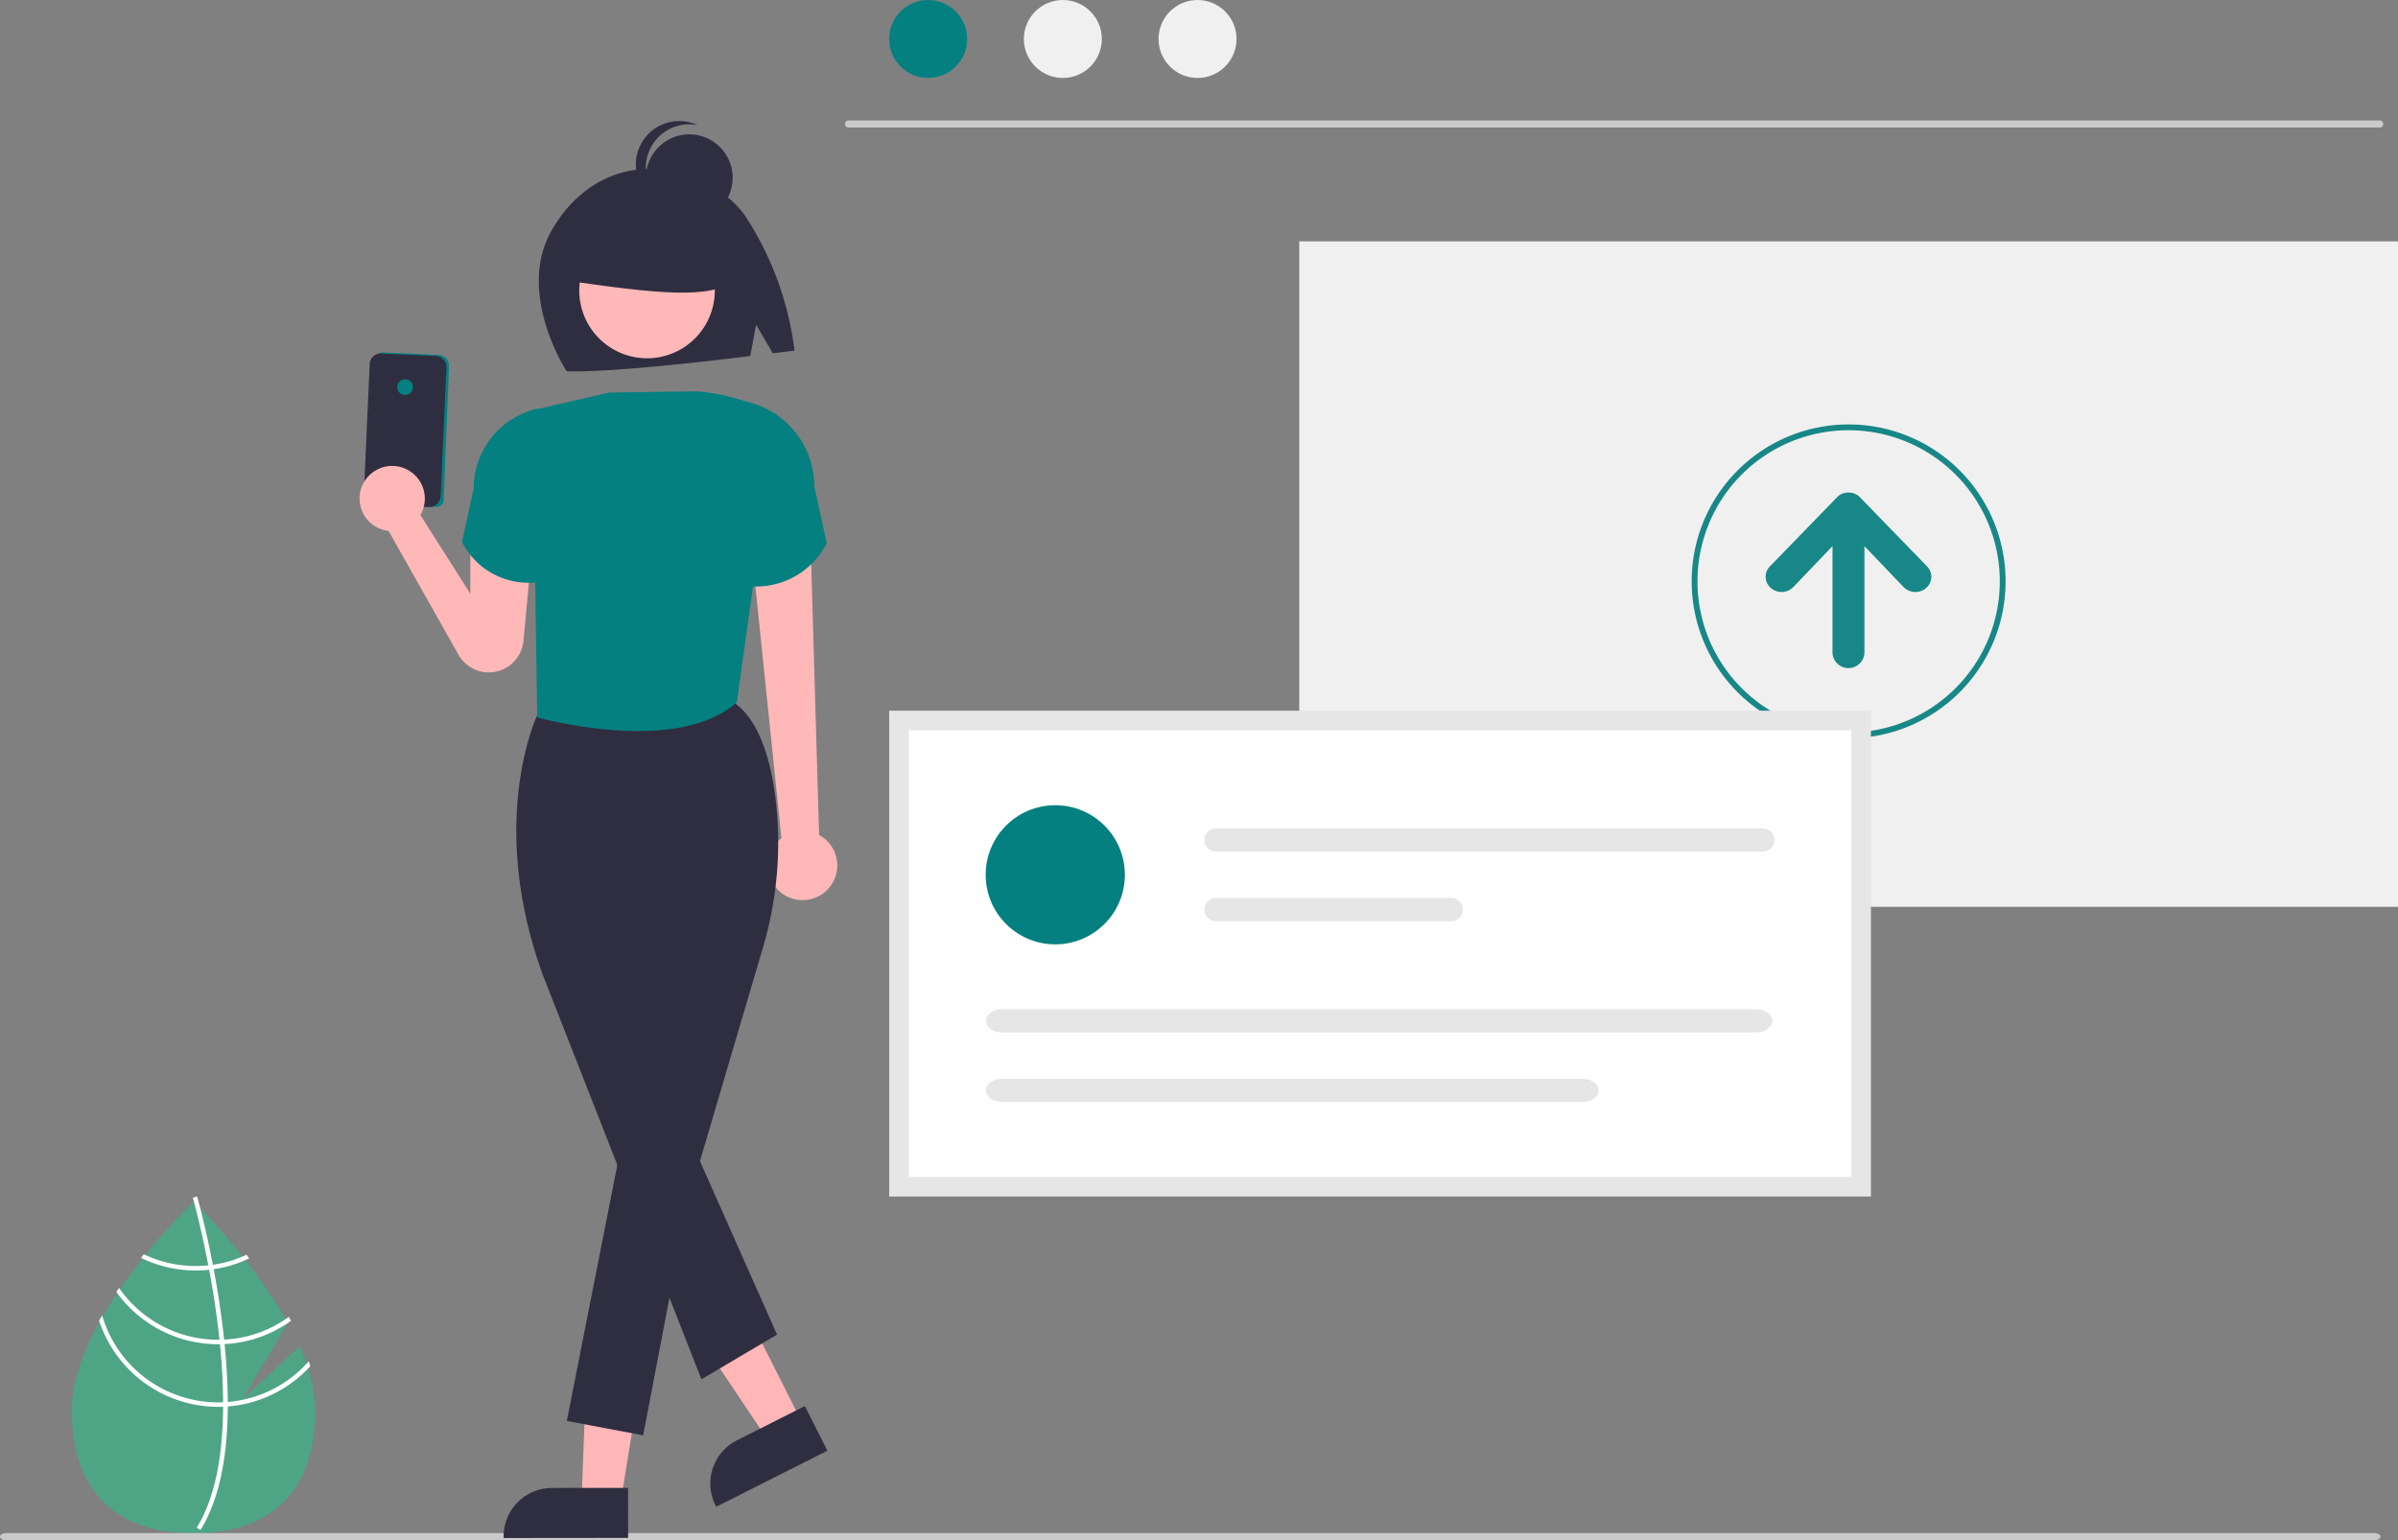
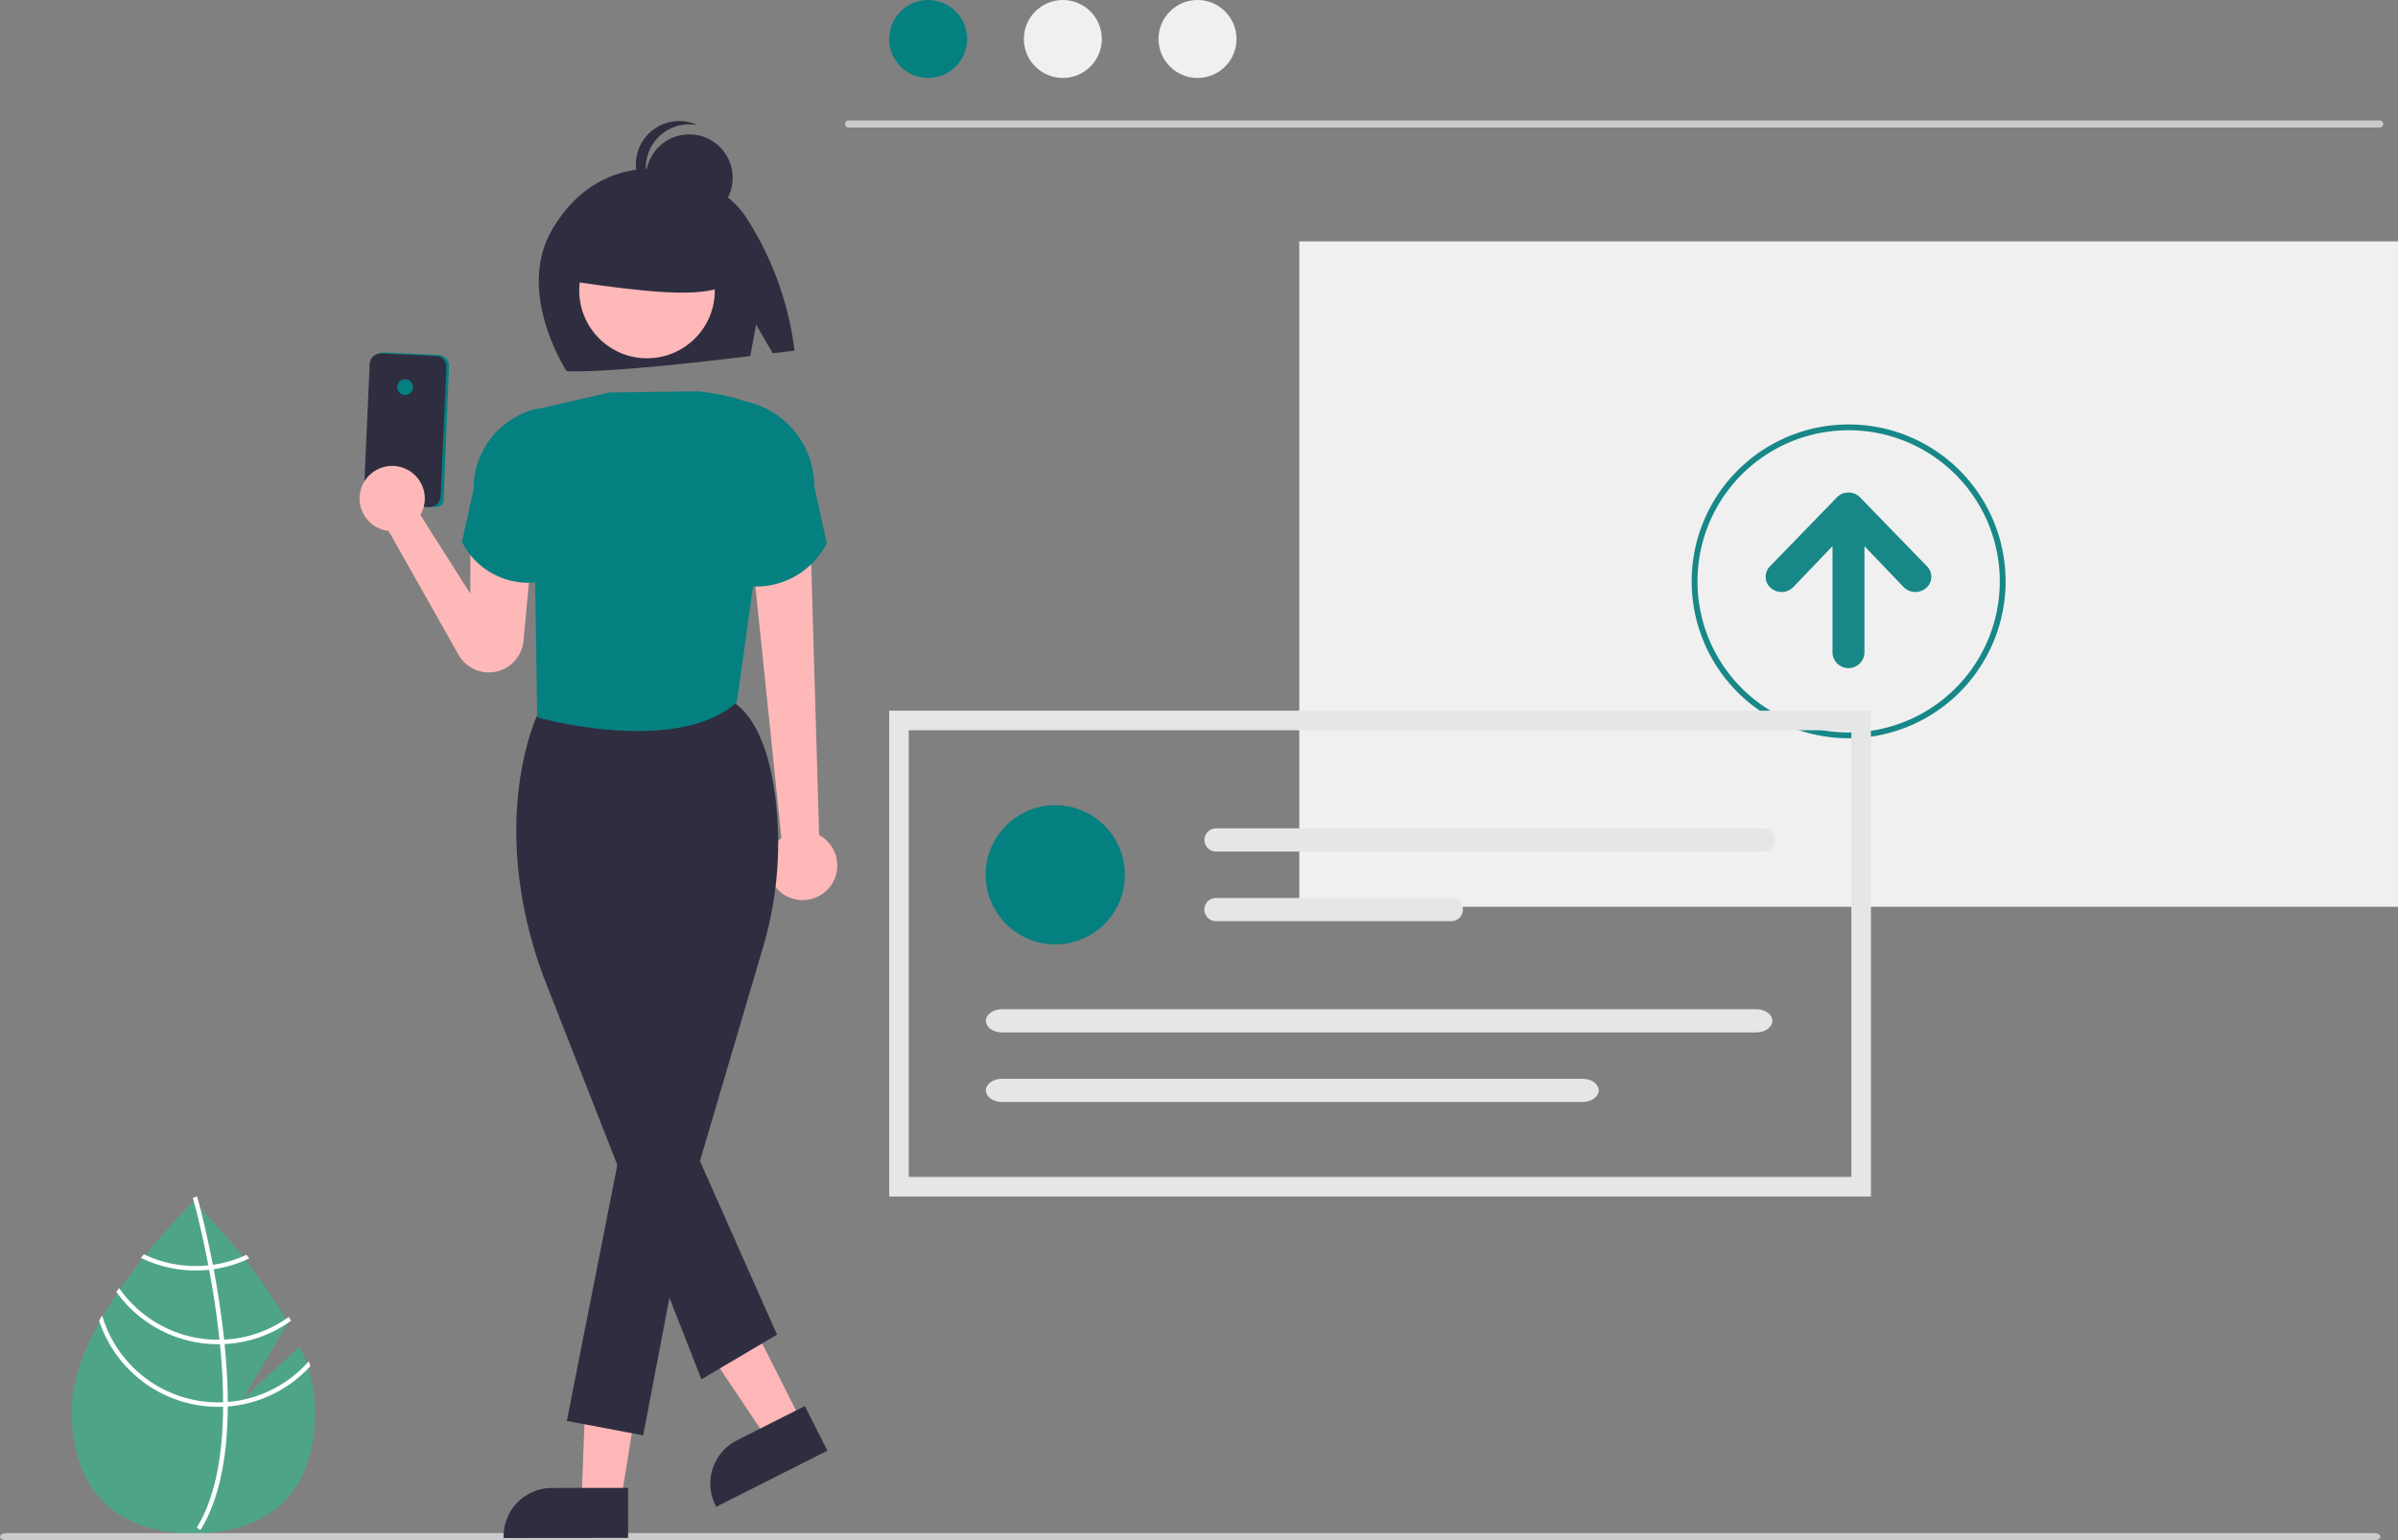
<svg xmlns="http://www.w3.org/2000/svg" width="250" height="160.62" viewBox="0 0 250 160.62">
  <rect x="0" y="0" width="250" height="160.62" fill="#808080" stroke="none" />
  <g data-name="组 5211">
    <path data-name="路径 535" d="m220.762 671.559-5.97 5.5 4.745-7.961a61.483 61.483 0 0 0-9.851-12.637S197 668.608 197 678.16s5.678 12.887 12.683 12.887 12.683-3.335 12.683-12.887a16.755 16.755 0 0 0-1.604-6.601z" transform="translate(-189.51 -531.149)" style="fill:#4ea585" />
    <path data-name="路径 536" d="M234.777 676.449v.471c-.028 5.473-.951 9.743-2.762 12.75-.026.044-.054.086-.079.131l-.2-.124-.193-.121c2.009-3.247 2.72-7.836 2.746-12.61v-.466a63.586 63.586 0 0 0-.376-6.517 93.3 93.3 0 0 0-1.166-7.759c-.7-3.678-1.417-6.342-1.58-6.932a3.904 3.904 0 0 0-.033-.121l.221-.063.224-.063c0 .009.042.142.107.389.249.923.9 3.429 1.534 6.734.028.149.058.3.086.457a94.63 94.63 0 0 1 .911 5.806q.1.78.175 1.538c.019.156.035.312.049.466q.324 3.219.336 6.034z" transform="translate(-211.03 -530.246)" style="fill:#fff" />
    <path data-name="路径 537" d="M224 672.432c-.156.021-.315.042-.475.058a12.849 12.849 0 0 1-1.315.068 12.506 12.506 0 0 1-5.408-1.221l-.3.373a12.975 12.975 0 0 0 5.7 1.315 13.3 13.3 0 0 0 1.4-.075c.159-.016.317-.037.473-.061a12.864 12.864 0 0 0 3.718-1.126l-.294-.378a12.463 12.463 0 0 1-3.499 1.047z" transform="translate(-201.807 -540.531)" style="fill:#fff" />
    <path data-name="路径 538" d="M220.8 686.242q-.241.014-.482.014h-.149a12.574 12.574 0 0 1-10.321-5.391c-.093.138-.186.275-.277.415a13.041 13.041 0 0 0 10.6 5.443h.2c.163 0 .324-.007.485-.014a12.971 12.971 0 0 0 6.911-2.424c-.075-.138-.149-.275-.226-.413a12.487 12.487 0 0 1-6.741 2.37z" transform="translate(-197.432 -546.54)" style="fill:#fff" />
    <path data-name="路径 539" d="M218.108 697.6a12.63 12.63 0 0 1-1.013.042 12.608 12.608 0 0 1-12.088-9.072c-.1.189-.21.375-.31.564a13.07 13.07 0 0 0 12.4 8.974c.175 0 .35 0 .522-.012s.329-.014.492-.026a13.032 13.032 0 0 0 8.6-4.2 8.475 8.475 0 0 0-.161-.515 12.568 12.568 0 0 1-8.442 4.245z" transform="translate(-194.361 -551.396)" style="fill:#fff" />
    <path data-name="路径 543" d="M424.255 750.763H177.374c-.358 0-.648-.166-.648-.37s.29-.37.648-.37h246.881c.358 0 .648.165.648.37s-.29.37-.648.37z" transform="translate(-176.726 -590.143)" style="fill:#cacaca" />
  </g>
  <g data-name="组 5210" transform="translate(37.483 12.62)">
    <path data-name="路径 544" d="M404.439 346.26c-3.279-4.617-9.765-4.832-9.765-4.832s-6.321-.674-10.375 6.358c-3.779 6.554 1.546 14.7 1.546 14.7 1.052.063 5.6.091 19.145-1.582l.607-3.272 1.741 2.984 2.263-.275a32.835 32.835 0 0 0-5.162-14.081z" transform="translate(-364.256 -336.396)" style="fill:#2f2e41" />
    <path data-name="路径 545" d="m454.178 484.935-.869-29.877-5.913 2.587 2.853 27.614a3.611 3.611 0 1 0 3.929-.324z" transform="translate(-406.267 -410.472)" style="fill:#ffb8b8" />
    <path data-name="路径 546" d="M444.743 430.226a8.245 8.245 0 0 0 8.5-4.435l-1.294-5.923a9.064 9.064 0 0 0-6.334-8.643l-.688-.217z" transform="translate(-404.537 -381.76)" style="fill:#048080" />
    <path data-name="路径 547" d="M338.689 412.443a.726.726 0 0 1-.151-.016l-7.134-.12-.016-.177v-.008l.592-14.7a1.144 1.144 0 0 1 1.194-1.093l5.714.255a1.144 1.144 0 0 1 1.092 1.194l-.562 13.962a.732.732 0 0 1-.729.703z" transform="translate(-330.652 -372.192)" style="fill:#048080" />
    <path data-name="路径 548" d="M337.385 412.652h-.055l-5.6-.25a1.2 1.2 0 0 1-1.146-1.253l.6-13.421a1.146 1.146 0 0 1 1.194-1.092l5.714.255a1.146 1.146 0 0 1 1.092 1.194l-.6 13.421a1.2 1.2 0 0 1-1.2 1.147z" transform="translate(-330.126 -372.391)" style="fill:#2f2e41" />
    <circle data-name="椭圆 170" cx=".818" cy=".818" r=".818" transform="translate(3.933 26.931)" style="fill:#048080" />
    <path data-name="路径 549" d="M340.825 438.238v5.395l-5.212-8.213a3.4 3.4 0 1 0-3.31 1.664l7.286 12.909a3.629 3.629 0 0 0 6.774-1.445l.9-9.615z" transform="translate(-329.273 -394.335)" style="fill:#ffb8b8" />
    <path data-name="路径 550" d="M367.955 431.21a7.765 7.765 0 0 1-8.006-4.177l1.218-5.578a8.536 8.536 0 0 1 5.966-8.14l.648-.2z" transform="translate(-349.268 -383.131)" style="fill:#048080" />
    <path data-name="路径 551" d="m222.959 564.284-3.974-.645.6-15.634 5.865.952z" transform="translate(-195.852 -419.532)" style="fill:#ffb6b6" />
    <path data-name="路径 552" d="m385.388 741.6-12.981.013v-.164a5.053 5.053 0 0 1 5.047-5.058l7.928-.008z" transform="translate(-357.388 -593.84)" style="fill:#2f2e41" />
    <path data-name="路径 553" d="m261.913 542.66-3.594 1.813-8.7-13 5.3-2.676z" transform="translate(-215.816 -407.012)" style="fill:#ffb6b6" />
    <path data-name="路径 554" d="m446.5 716.546-11.589 5.847-.074-.146a5.053 5.053 0 0 1 2.235-6.787l7.078-3.571z" transform="translate(-397.724 -577.877)" style="fill:#2f2e41" />
    <circle data-name="椭圆 171" cx="7.067" cy="7.067" r="7.067" transform="translate(22.906 10.609)" style="fill:#ffb8b8" />
    <path data-name="路径 555" d="m408.525 351.03-6.408-3.357-8.85 1.373-1.831 8.087c9.038 1.3 15.293 2.045 17.394-.153z" transform="translate(-369.792 -340.478)" style="fill:#2f2e41" />
    <path data-name="路径 556" d="M378.446 499.467s-5.387 11.018.582 27.321l16.486 42.038 7.881-4.659-8.034-18.1 6.535-22.153a38.5 38.5 0 0 0 1.363-15.5c-.471-3.9-1.564-7.857-3.942-9.854-5.593-4.699-20.871.907-20.871.907z" transform="translate(-359.871 -437.604)" style="fill:#2f2e41" />
    <path data-name="路径 557" d="m220.59 481.348-5.977 30.3 7.96 1.5 5.007-26.229z" transform="translate(-193.002 -376.084)" style="fill:#2f2e41" />
    <path data-name="路径 558" d="m398.248 407.977-9.136.122-8 1.84.474 32.033s14.46 4.091 20.811-1.566l4.189-29.982a21.778 21.778 0 0 0-8.338-2.447z" transform="translate(-363.064 -379.785)" style="fill:#048080" />
    <circle data-name="椭圆 172" cx="4.527" cy="4.527" r="4.527" transform="translate(29.849 1.39)" style="fill:#2f2e41" />
    <path data-name="路径 559" d="M413.044 331.881a4.524 4.524 0 0 1 5.41-4.439 4.524 4.524 0 1 0-2.812 8.53 4.523 4.523 0 0 1-2.598-4.091z" transform="translate(-383.195 -327.009)" style="fill:#2f2e41" />
  </g>
  <g data-name="组 5212" transform="translate(88.079)">
    <path data-name="矩形 1582" transform="translate(47.375 25.172)" style="fill:#f0f0f0" d="M0 0h114.546v69.394H0z" />
    <path data-name="路径 540" d="M745.055 182.715H585.43a.37.37 0 0 1 0-.739h159.625a.37.37 0 1 1 0 .739z" transform="translate(-585.06 -169.413)" style="fill:#cacaca" />
    <circle data-name="椭圆 167" cx="4.065" cy="4.065" r="4.065" transform="translate(4.621)" style="fill:#048080" />
    <circle data-name="椭圆 168" cx="4.065" cy="4.065" r="4.065" transform="translate(18.662)" style="fill:#f0f0f0" />
    <circle data-name="椭圆 169" cx="4.065" cy="4.065" r="4.065" transform="translate(32.703)" style="fill:#f0f0f0" />
    <path data-name="路径 541" d="m861.647 302.77-6.973-7.186a1.585 1.585 0 0 0-1.166-.468h-.021a1.585 1.585 0 0 0-1.166.468l-6.973 7.186a1.539 1.539 0 0 0-.073 2.175q.035.038.073.073a1.721 1.721 0 0 0 2.352 0l4.131-4.319v11.135a1.667 1.667 0 0 0 3.33 0V300.7l4.131 4.319a1.721 1.721 0 0 0 2.352 0 1.539 1.539 0 0 0 .073-2.175q-.032-.038-.07-.074z" transform="translate(-748.865 -243.747)" style="fill:#188787" />
    <path data-name="路径 542" d="M840.352 308.613a16.364 16.364 0 1 1 16.364-16.364 16.364 16.364 0 0 1-16.364 16.364zm0-32.121a15.758 15.758 0 1 0 15.758 15.758 15.758 15.758 0 0 0-15.758-15.758z" transform="translate(-735.704 -231.623)" style="fill:#188787" />
-     <path data-name="矩形 1587" transform="translate(5.641 75.133)" style="fill:#fff" d="M0 0h100.31v48.625H0z" />
    <circle data-name="椭圆 214" cx="7.256" cy="7.256" r="7.256" transform="translate(14.681 83.972)" style="fill:#048080" />
    <path data-name="路径 832" d="M666.026 423.385a1.209 1.209 0 1 0 0 2.419h57.01a1.209 1.209 0 1 0 0-2.419z" transform="translate(-627.331 -336.995)" style="fill:#e6e6e6" />
    <path data-name="路径 833" d="M666.021 443.022a1.209 1.209 0 1 0-.005 2.419h24.537a1.209 1.209 0 1 0 0-2.419z" transform="translate(-627.327 -349.376)" style="fill:#e6e6e6" />
    <path data-name="路径 834" d="M604.829 474.415c-.92 0-1.668.542-1.668 1.209s.749 1.209 1.668 1.209h78.656c.92 0 1.668-.543 1.668-1.209s-.749-1.209-1.668-1.209z" transform="translate(-588.458 -369.169)" style="fill:#e6e6e6" />
    <path data-name="路径 835" d="M604.829 494.052c-.92 0-1.668.543-1.668 1.209s.749 1.209 1.668 1.209h60.551c.92 0 1.668-.543 1.668-1.209s-.749-1.209-1.668-1.209z" transform="translate(-588.458 -381.55)" style="fill:#e6e6e6" />
    <path data-name="路径 836" d="M678.225 440.825H575.874V390.16h102.351zm-100.31-2.04h98.27V392.2h-98.27z" transform="translate(-571.253 -316.047)" style="fill:#e6e6e6" />
  </g>
</svg>